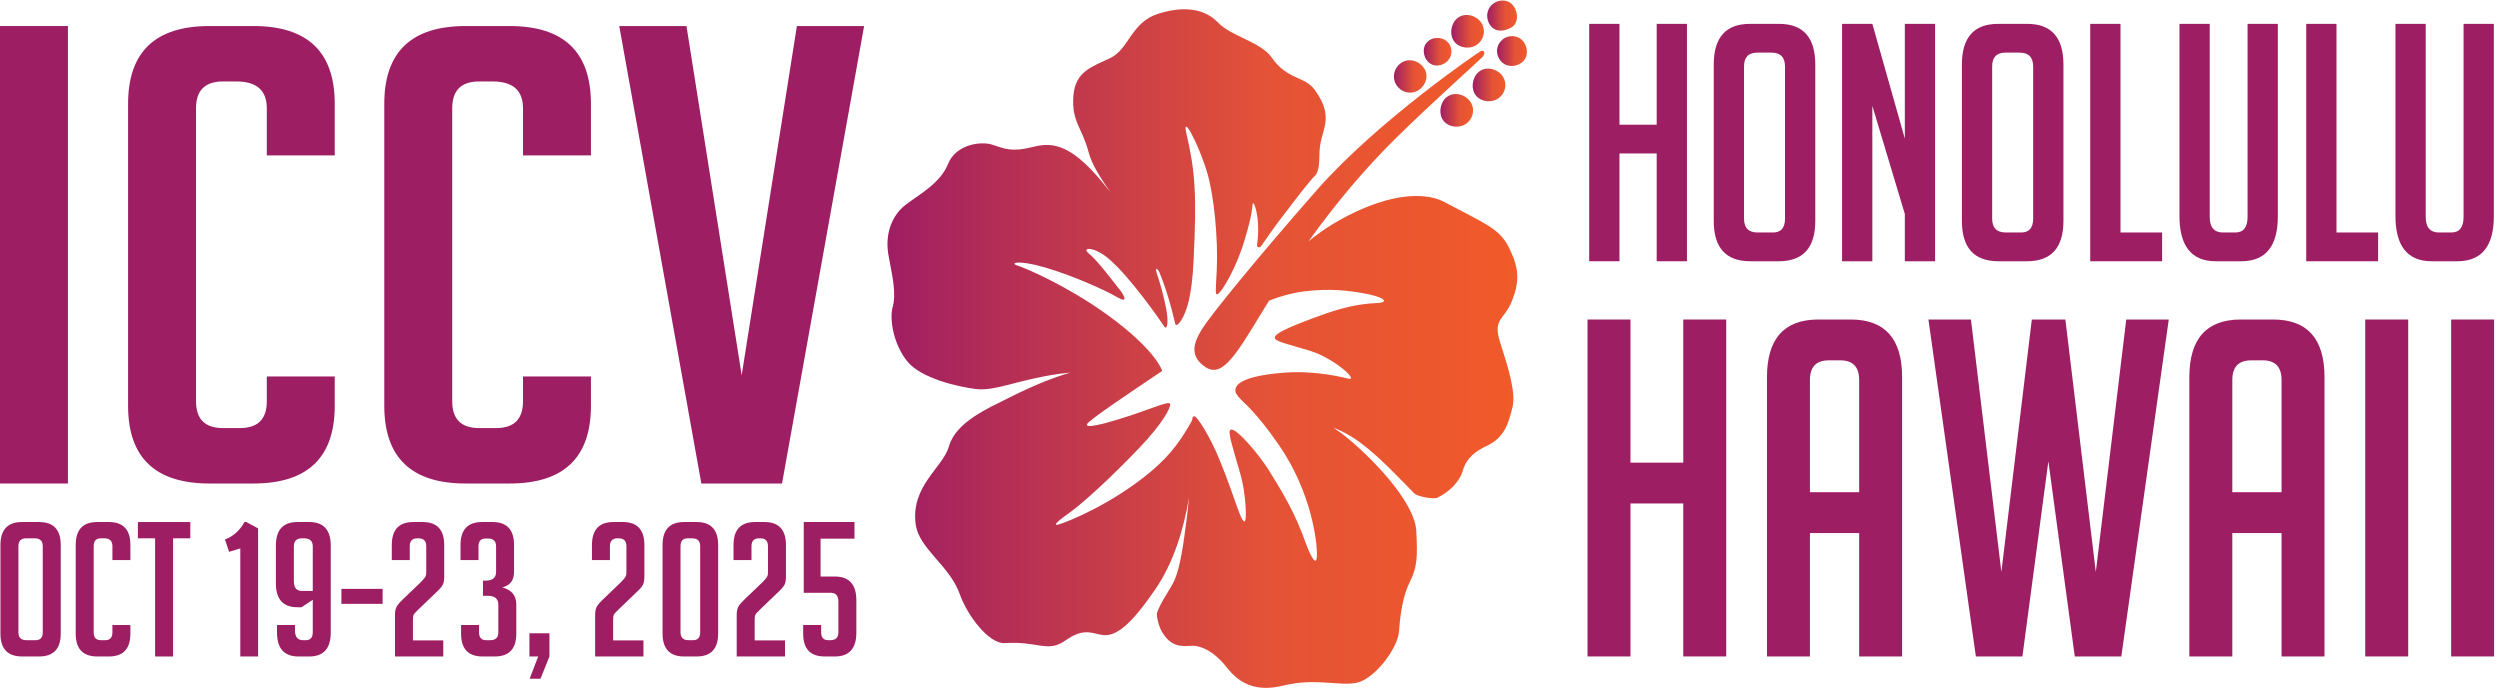
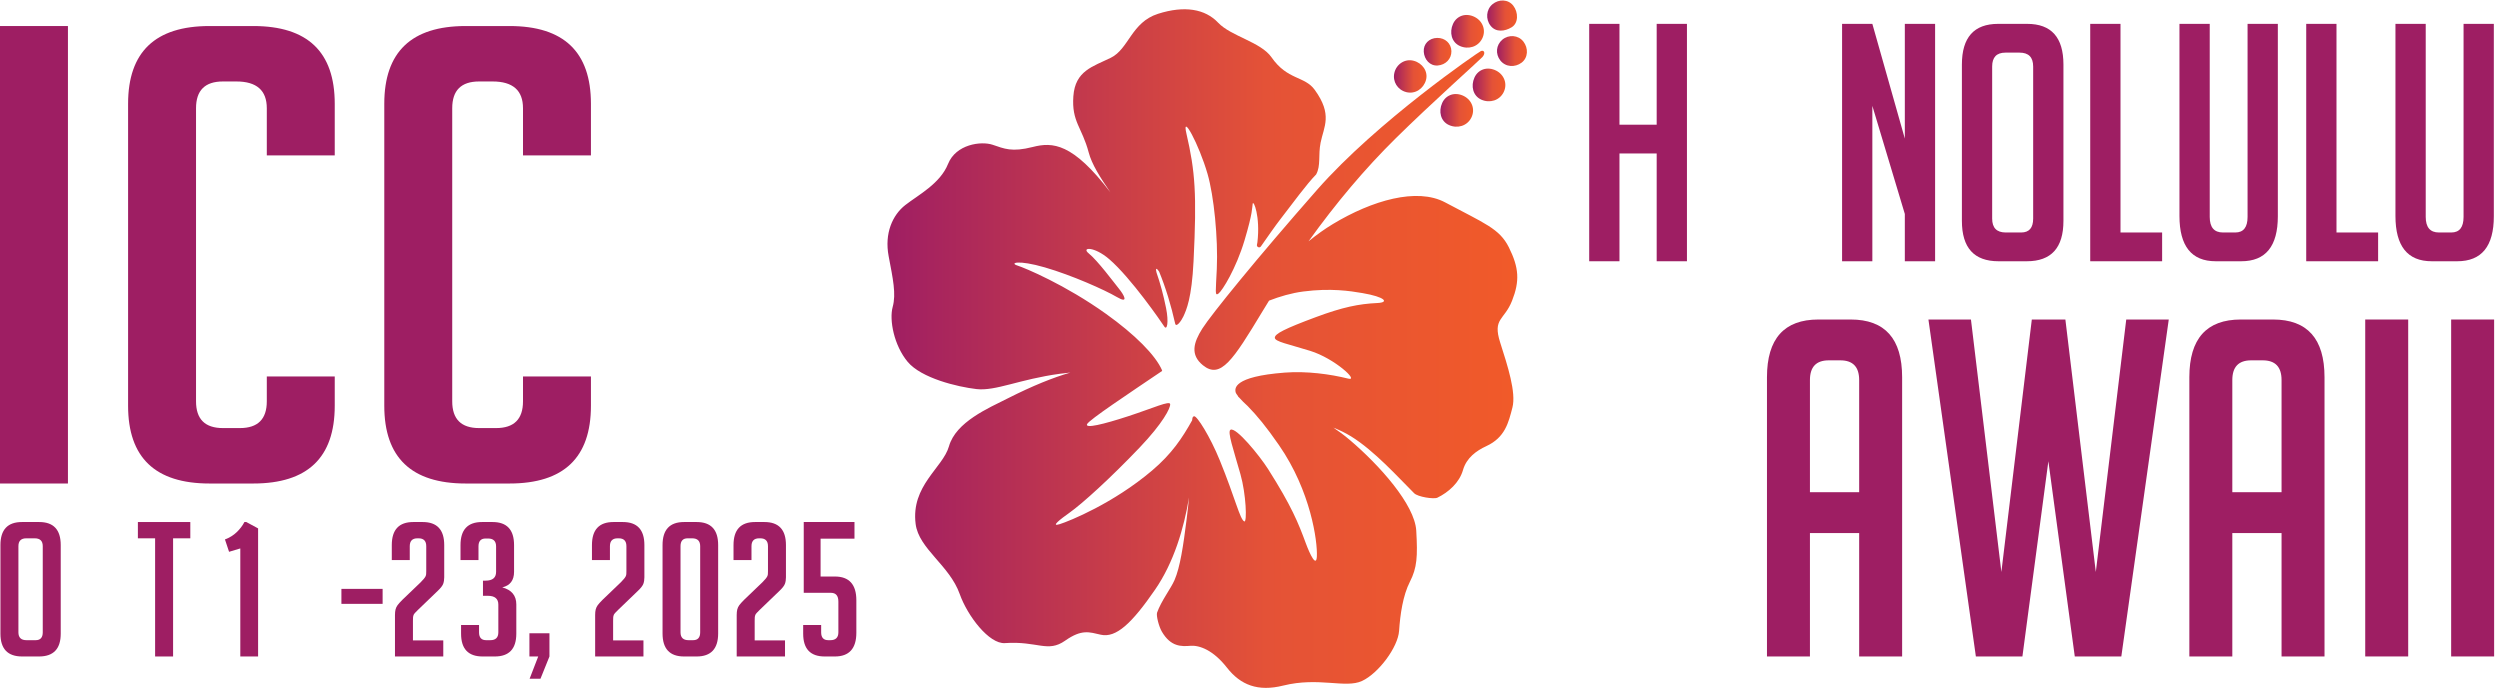
<svg xmlns="http://www.w3.org/2000/svg" width="100%" height="100%" viewBox="0 0 1363 375" version="1.1" xml:space="preserve" style="fill-rule:evenodd;clip-rule:evenodd;stroke-linejoin:round;stroke-miterlimit:2;">
  <g transform="matrix(4.167,0,0,4.167,0,0)">
    <rect x="0" y="3.407" width="8.889" height="59.854" style="fill:rgb(158,30,99);fill-rule:nonzero;" />
    <path d="M43.797,49.256L43.797,53.09C43.797,59.871 40.247,63.261 33.148,63.261L27.407,63.261C20.308,63.261 16.759,59.871 16.759,53.09L16.759,13.577C16.759,6.797 20.308,3.407 27.407,3.407L33.148,3.407C40.247,3.407 43.797,6.797 43.797,13.577L43.797,20.329L34.908,20.329L34.908,14.161C34.908,11.826 33.58,10.659 30.926,10.659L29.167,10.659C26.82,10.659 25.648,11.826 25.648,14.161L25.648,52.507C25.648,54.841 26.82,56.008 29.167,56.008L31.389,56.008C33.734,56.008 34.908,54.841 34.908,52.507L34.908,49.256L43.797,49.256Z" style="fill:rgb(158,30,99);fill-rule:nonzero;" />
    <path d="M77.317,49.256L77.317,53.09C77.317,59.871 73.767,63.261 66.668,63.261L60.927,63.261C53.828,63.261 50.279,59.871 50.279,53.09L50.279,13.577C50.279,6.797 53.828,3.407 60.927,3.407L66.668,3.407C73.767,3.407 77.317,6.797 77.317,13.577L77.317,20.329L68.428,20.329L68.428,14.161C68.428,11.826 67.1,10.659 64.446,10.659L62.687,10.659C60.34,10.659 59.168,11.826 59.168,14.161L59.168,52.507C59.168,54.841 60.34,56.008 62.687,56.008L64.909,56.008C67.254,56.008 68.428,54.841 68.428,52.507L68.428,49.256L77.317,49.256Z" style="fill:rgb(158,30,99);fill-rule:nonzero;" />
-     <path d="M113.06,3.407L102.318,63.261L91.762,63.261L81.021,3.407L89.817,3.407L97.04,49.089L104.263,3.407L113.06,3.407Z" style="fill:rgb(158,30,99);fill-rule:nonzero;" />
    <path d="M216.756,34.182L216.756,20.079L211.888,20.079L211.888,34.182L207.927,34.182L207.927,3.122L211.888,3.122L211.888,16.316L216.756,16.316L216.756,3.122L220.716,3.122L220.716,34.182L216.756,34.182Z" style="fill:rgb(158,30,99);fill-rule:nonzero;" />
-     <path d="M229.957,30.418L231.979,30.418C233.023,30.418 233.546,29.812 233.546,28.601L233.546,8.703C233.546,7.492 232.954,6.886 231.772,6.886L229.916,6.886C228.761,6.886 228.183,7.492 228.183,8.703L228.183,28.601C228.183,29.812 228.774,30.418 229.957,30.418ZM229.008,34.182C225.817,34.182 224.223,32.423 224.223,28.904L224.223,8.443C224.223,4.896 225.804,3.122 228.967,3.122L232.763,3.122C235.925,3.122 237.507,4.896 237.507,8.443L237.507,28.904C237.507,32.423 235.911,34.182 232.721,34.182L229.008,34.182Z" style="fill:rgb(158,30,99);fill-rule:nonzero;" />
    <path d="M249.223,18.133L249.223,3.122L253.184,3.122L253.184,34.182L249.223,34.182L249.223,27.995L244.974,13.85L244.974,34.182L241.013,34.182L241.013,3.122L244.974,3.122L249.223,18.133Z" style="fill:rgb(158,30,99);fill-rule:nonzero;" />
    <path d="M262.425,30.418L264.446,30.418C265.491,30.418 266.014,29.812 266.014,28.601L266.014,8.703C266.014,7.492 265.422,6.886 264.24,6.886L262.384,6.886C261.229,6.886 260.65,7.492 260.65,8.703L260.65,28.601C260.65,29.812 261.242,30.418 262.425,30.418ZM261.476,34.182C258.285,34.182 256.69,32.423 256.69,28.904L256.69,8.443C256.69,4.896 258.271,3.122 261.435,3.122L265.23,3.122C268.393,3.122 269.975,4.896 269.975,8.443L269.975,28.904C269.975,32.423 268.379,34.182 265.188,34.182L261.476,34.182Z" style="fill:rgb(158,30,99);fill-rule:nonzero;" />
    <path d="M282.887,34.182L273.48,34.182L273.48,3.122L277.441,3.122L277.441,30.418L282.887,30.418L282.887,34.182Z" style="fill:rgb(158,30,99);fill-rule:nonzero;" />
    <path d="M298.027,3.122L298.027,28.299C298.027,32.221 296.432,34.182 293.241,34.182L289.899,34.182C286.736,34.182 285.155,32.206 285.155,28.255L285.155,3.122L289.116,3.122L289.116,28.385C289.116,29.741 289.693,30.418 290.849,30.418L292.458,30.418C293.53,30.418 294.066,29.741 294.066,28.385L294.066,3.122L298.027,3.122Z" style="fill:rgb(158,30,99);fill-rule:nonzero;" />
    <path d="M311.147,34.182L301.74,34.182L301.74,3.122L305.701,3.122L305.701,30.418L311.147,30.418L311.147,34.182Z" style="fill:rgb(158,30,99);fill-rule:nonzero;" />
    <path d="M326.287,3.122L326.287,28.299C326.287,32.221 324.691,34.182 321.501,34.182L318.159,34.182C314.996,34.182 313.415,32.206 313.415,28.255L313.415,3.122L317.376,3.122L317.376,28.385C317.376,29.741 317.953,30.418 319.108,30.418L320.718,30.418C321.79,30.418 322.326,29.741 322.326,28.385L322.326,3.122L326.287,3.122Z" style="fill:rgb(158,30,99);fill-rule:nonzero;" />
-     <path d="M220.236,85.888L220.236,65.872L213.327,65.872L213.327,85.888L207.705,85.888L207.705,41.804L213.327,41.804L213.327,60.531L220.236,60.531L220.236,41.804L225.857,41.804L225.857,85.888L220.236,85.888Z" style="fill:rgb(158,30,99);fill-rule:nonzero;" />
    <path d="M243.249,64.399L243.249,49.724C243.249,48.005 242.429,47.146 240.789,47.146L239.267,47.146C237.627,47.146 236.808,48.005 236.808,49.724L236.808,64.399L243.249,64.399ZM236.808,85.888L231.186,85.888L231.186,49.356C231.186,44.321 233.431,41.804 237.92,41.804L242.136,41.804C246.625,41.804 248.87,44.321 248.87,49.356L248.87,85.888L243.249,85.888L243.249,69.741L236.808,69.741L236.808,85.888Z" style="fill:rgb(158,30,99);fill-rule:nonzero;" />
    <path d="M283.756,41.804L277.549,85.888L271.459,85.888L268.004,60.346L264.608,85.888L258.518,85.888L252.311,41.804L257.874,41.804L261.855,74.836L265.838,41.804L270.229,41.804L274.211,74.836L278.193,41.804L283.756,41.804Z" style="fill:rgb(158,30,99);fill-rule:nonzero;" />
    <path d="M298.513,64.399L298.513,49.724C298.513,48.005 297.692,47.146 296.053,47.146L294.53,47.146C292.891,47.146 292.071,48.005 292.071,49.724L292.071,64.399L298.513,64.399ZM292.071,85.888L286.449,85.888L286.449,49.356C286.449,44.321 288.694,41.804 293.184,41.804L297.399,41.804C301.889,41.804 304.134,44.321 304.134,49.356L304.134,85.888L298.513,85.888L298.513,69.741L292.071,69.741L292.071,85.888Z" style="fill:rgb(158,30,99);fill-rule:nonzero;" />
    <rect x="309.461" y="41.804" width="5.622" height="44.084" style="fill:rgb(158,30,99);fill-rule:nonzero;" />
    <rect x="320.703" y="41.804" width="5.622" height="44.084" style="fill:rgb(158,30,99);fill-rule:nonzero;" />
    <path d="M3.463,83.76L4.663,83.76C5.284,83.76 5.594,83.417 5.594,82.732L5.594,71.461C5.594,70.776 5.243,70.432 4.541,70.432L3.438,70.432C2.752,70.432 2.409,70.776 2.409,71.461L2.409,82.732C2.409,83.417 2.76,83.76 3.463,83.76ZM2.899,85.892C1.004,85.892 0.057,84.896 0.057,82.903L0.057,71.315C0.057,69.305 0.996,68.301 2.875,68.301L5.128,68.301C7.007,68.301 7.946,69.305 7.946,71.315L7.946,82.903C7.946,84.896 6.999,85.892 5.104,85.892L2.899,85.892Z" style="fill:rgb(158,30,99);fill-rule:nonzero;" />
-     <path d="M17.06,81.776L17.06,82.903C17.06,84.896 16.12,85.892 14.242,85.892L12.723,85.892C10.845,85.892 9.906,84.896 9.906,82.903L9.906,71.29C9.906,69.297 10.845,68.301 12.723,68.301L14.242,68.301C16.12,68.301 17.06,69.297 17.06,71.29L17.06,73.275L14.708,73.275L14.708,71.461C14.708,70.776 14.356,70.432 13.654,70.432L13.189,70.432C12.568,70.432 12.258,70.776 12.258,71.461L12.258,82.732C12.258,83.417 12.568,83.76 13.189,83.76L13.777,83.76C14.398,83.76 14.708,83.417 14.708,82.732L14.708,81.776L17.06,81.776Z" style="fill:rgb(158,30,99);fill-rule:nonzero;" />
    <path d="M22.646,70.432L22.646,85.892L20.294,85.892L20.294,70.432L18.04,70.432L18.04,68.301L24.9,68.301L24.9,70.432L22.646,70.432Z" style="fill:rgb(158,30,99);fill-rule:nonzero;" />
    <path d="M29.971,72.197L29.432,70.579C30.036,70.351 30.55,70.033 30.976,69.623C31.4,69.215 31.735,68.775 31.98,68.301L32.225,68.301L33.769,69.134L33.769,85.892L31.441,85.892L31.441,71.755L29.971,72.197Z" style="fill:rgb(158,30,99);fill-rule:nonzero;" />
-     <path d="M40.922,77.317L40.922,71.486C40.922,70.784 40.538,70.432 39.771,70.432L39.501,70.432C38.799,70.432 38.448,70.784 38.448,71.486L38.448,76.043C38.448,76.892 38.799,77.317 39.501,77.317L40.922,77.317ZM38.595,81.776L38.595,82.487C38.595,83.336 38.946,83.76 39.648,83.76L39.991,83.76C40.612,83.76 40.922,83.417 40.922,82.732L40.922,78.468L39.452,79.449L38.913,79.449C37.035,79.449 36.096,78.404 36.096,76.313L36.096,71.388C36.096,69.33 37.035,68.301 38.913,68.301L40.457,68.301C42.335,68.301 43.274,69.33 43.274,71.388L43.274,82.756C43.274,84.847 42.335,85.892 40.457,85.892L39.06,85.892C37.182,85.892 36.243,84.847 36.243,82.756L36.243,81.776L38.595,81.776Z" style="fill:rgb(158,30,99);fill-rule:nonzero;" />
    <rect x="44.67" y="77.047" width="5.391" height="1.96" style="fill:rgb(158,30,99);fill-rule:nonzero;" />
    <path d="M57.998,83.785L57.998,85.892L51.677,85.892L51.677,80.478C51.677,80.183 51.702,79.939 51.751,79.743C51.799,79.546 51.885,79.363 52.008,79.191C52.13,79.02 52.347,78.779 52.657,78.468L55.034,76.19C55.213,76.01 55.356,75.856 55.462,75.724C55.568,75.594 55.642,75.484 55.683,75.394C55.723,75.304 55.748,75.21 55.756,75.112C55.764,75.014 55.769,74.883 55.769,74.72L55.769,71.461C55.769,70.776 55.434,70.432 54.764,70.432L54.617,70.432C53.947,70.432 53.612,70.776 53.612,71.461L53.612,73.275L51.261,73.275L51.261,71.315C51.261,69.305 52.2,68.301 54.078,68.301L55.303,68.301C57.181,68.301 58.121,69.305 58.121,71.315L58.121,75.529C58.121,75.856 58.075,76.141 57.986,76.386C57.896,76.631 57.663,76.933 57.288,77.292L54.69,79.791C54.364,80.102 54.176,80.315 54.127,80.428C54.078,80.543 54.049,80.658 54.041,80.772C54.033,80.886 54.029,81.041 54.029,81.237L54.029,83.785L57.998,83.785Z" style="fill:rgb(158,30,99);fill-rule:nonzero;" />
    <path d="M65.715,76.852C66.94,77.178 67.553,77.921 67.553,79.081L67.553,82.903C67.553,84.896 66.613,85.892 64.735,85.892L63.143,85.892C61.264,85.892 60.325,84.896 60.325,82.903L60.325,81.776L62.677,81.776L62.677,82.732C62.677,83.417 62.987,83.76 63.608,83.76L64.147,83.76C64.849,83.76 65.201,83.417 65.201,82.732L65.201,79.106C65.201,78.338 64.743,77.953 63.829,77.953L63.191,77.953L63.191,75.969L63.535,75.969C64.449,75.969 64.907,75.586 64.907,74.818L64.907,71.486C64.907,70.8 64.555,70.457 63.853,70.457L63.535,70.457C62.914,70.457 62.604,70.8 62.604,71.486L62.604,73.275L60.252,73.275L60.252,71.315C60.252,69.305 61.19,68.301 63.069,68.301L64.441,68.301C66.319,68.301 67.258,69.305 67.258,71.315L67.258,74.818C67.258,75.929 66.744,76.607 65.715,76.852Z" style="fill:rgb(158,30,99);fill-rule:nonzero;" />
    <path d="M69.292,88.807L70.419,85.892L69.267,85.892L69.267,82.854L71.889,82.854L71.889,85.892L70.713,88.807L69.292,88.807Z" style="fill:rgb(158,30,99);fill-rule:nonzero;" />
    <path d="M84.188,83.785L84.188,85.892L77.867,85.892L77.867,80.478C77.867,80.183 77.891,79.939 77.94,79.743C77.989,79.546 78.075,79.363 78.197,79.191C78.32,79.02 78.536,78.779 78.847,78.468L81.223,76.19C81.402,76.01 81.545,75.856 81.652,75.724C81.758,75.594 81.831,75.484 81.872,75.394C81.913,75.304 81.938,75.21 81.946,75.112C81.954,75.014 81.958,74.883 81.958,74.72L81.958,71.461C81.958,70.776 81.623,70.432 80.954,70.432L80.807,70.432C80.137,70.432 79.802,70.776 79.802,71.461L79.802,73.275L77.45,73.275L77.45,71.315C77.45,69.305 78.389,68.301 80.268,68.301L81.493,68.301C83.371,68.301 84.31,69.305 84.31,71.315L84.31,75.529C84.31,75.856 84.265,76.141 84.175,76.386C84.085,76.631 83.853,76.933 83.477,77.292L80.88,79.791C80.553,80.102 80.365,80.315 80.316,80.428C80.268,80.543 80.239,80.658 80.231,80.772C80.222,80.886 80.218,81.041 80.218,81.237L80.218,83.785L84.188,83.785Z" style="fill:rgb(158,30,99);fill-rule:nonzero;" />
    <path d="M89.969,70.432C89.348,70.432 89.038,70.776 89.038,71.461L89.038,82.732C89.038,83.417 89.389,83.76 90.091,83.76L90.68,83.76C91.3,83.76 91.61,83.417 91.61,82.732L91.61,71.461C91.61,70.776 91.259,70.432 90.557,70.432L89.969,70.432ZM89.503,85.892C87.625,85.892 86.686,84.887 86.686,82.878L86.686,71.315C86.686,69.305 87.625,68.301 89.503,68.301L91.145,68.301C93.023,68.301 93.962,69.305 93.962,71.315L93.962,82.878C93.962,84.887 93.023,85.892 91.145,85.892L89.503,85.892Z" style="fill:rgb(158,30,99);fill-rule:nonzero;" />
    <path d="M102.709,83.785L102.709,85.892L96.388,85.892L96.388,80.478C96.388,80.183 96.413,79.939 96.461,79.743C96.51,79.546 96.596,79.363 96.719,79.191C96.841,79.02 97.058,78.779 97.368,78.468L99.745,76.19C99.924,76.01 100.067,75.856 100.174,75.724C100.28,75.594 100.353,75.484 100.394,75.394C100.435,75.304 100.459,75.21 100.468,75.112C100.476,75.014 100.48,74.883 100.48,74.72L100.48,71.461C100.48,70.776 100.145,70.432 99.475,70.432L99.328,70.432C98.658,70.432 98.323,70.776 98.323,71.461L98.323,73.275L95.972,73.275L95.972,71.315C95.972,69.305 96.911,68.301 98.789,68.301L100.015,68.301C101.893,68.301 102.832,69.305 102.832,71.315L102.832,75.529C102.832,75.856 102.787,76.141 102.697,76.386C102.607,76.631 102.375,76.933 101.999,77.292L99.401,79.791C99.075,80.102 98.887,80.315 98.838,80.428C98.789,80.543 98.76,80.658 98.752,80.772C98.744,80.886 98.74,81.041 98.74,81.237L98.74,83.785L102.709,83.785Z" style="fill:rgb(158,30,99);fill-rule:nonzero;" />
    <path d="M105.085,81.776L107.438,81.776L107.438,82.732C107.438,83.417 107.748,83.76 108.369,83.76L108.638,83.76C109.34,83.76 109.691,83.417 109.691,82.732L109.691,78.713C109.691,77.946 109.365,77.562 108.711,77.562L105.159,77.562L105.159,68.301L111.798,68.301L111.798,70.482L107.364,70.482L107.364,75.43L109.226,75.43C111.104,75.43 112.043,76.468 112.043,78.542L112.043,82.781C112.043,84.855 111.104,85.892 109.226,85.892L107.903,85.892C106.024,85.892 105.085,84.896 105.085,82.903L105.085,81.776Z" style="fill:rgb(158,30,99);fill-rule:nonzero;" />
    <path d="M151.507,1.808C154.995,0.694 157.685,1.178 159.373,2.964C161.062,4.751 164.963,5.485 166.363,7.499C168.462,10.519 170.682,9.912 172.019,11.758C174.389,15.03 173.205,16.561 172.783,18.67C172.454,20.314 172.836,21.668 172.201,22.822C170.934,24.116 169.174,26.548 167.598,28.581C166.797,29.615 165.813,31.043 164.973,32.24C164.794,32.497 164.389,32.32 164.458,32.015C164.485,31.895 164.506,31.791 164.515,31.712C164.919,28.289 163.991,26.121 163.899,26.653C163.816,27.134 163.931,27.773 162.828,31.456C161.725,35.139 159.926,38.038 159.424,38.408C158.921,38.779 159.069,38.193 159.204,35.166C159.382,31.167 158.824,25.627 157.995,22.762C156.858,18.834 154.585,14.694 155.228,17.476C156.374,22.431 156.596,25.351 156.162,34.162C155.921,39.048 155.225,40.542 154.835,41.396C154.564,41.988 153.883,42.91 153.754,42.331C153.237,40.012 152.511,37.603 151.658,35.54C151.416,35.165 151.125,34.915 151.309,35.619C151.315,35.642 151.317,35.658 151.322,35.679C151.801,37.059 152.215,38.571 152.565,40.306C152.939,42.165 152.698,43.295 152.322,42.708C151.982,42.178 148.001,36.384 145.128,33.909C143.144,32.199 141.447,32.337 142.437,33.144C143.637,34.121 145.701,36.91 146.388,37.758C147.075,38.606 147.741,39.809 146.132,38.864C144.524,37.92 140.222,36.005 136.697,34.983C133.172,33.962 132.072,34.411 133.093,34.735C134.115,35.06 139.379,37.255 144.722,41.074C148.461,43.748 151.191,46.46 152.05,48.466C152.037,48.482 152.021,48.497 152.006,48.512C152.026,48.515 152.048,48.519 152.067,48.522C147.65,51.509 142.525,54.91 142.233,55.487C141.921,56.105 144.355,55.524 147.643,54.448C150.931,53.373 153.052,52.378 153.103,52.879C153.153,53.38 152.146,55.37 149.109,58.554C145.299,62.549 141.619,65.887 139.917,67.092C138.785,67.892 137.373,68.981 138.654,68.578C139.934,68.176 145.664,65.857 150.723,61.574C153.33,59.367 154.699,57.284 155.973,54.999C156.017,54.604 156.05,54.5 156.235,54.464C156.608,54.39 158.322,57.107 159.592,60.223C161.62,65.195 162.242,68.013 162.807,68.223C163.174,68.36 163.039,64.66 162.298,62.049C161.378,58.805 160.56,56.461 160.995,56.228C161.72,55.843 164.791,59.605 165.913,61.372C169,66.238 169.878,68.442 170.846,71.069C171.397,72.562 172.23,74.283 172.296,72.785C172.382,70.843 171.523,64.289 167.344,58.248C165.638,55.783 164.504,54.427 163.247,53.132C162.824,52.751 162.439,52.37 162.152,52.04C162.089,51.978 162.026,51.917 161.962,51.855C161.973,51.854 161.985,51.854 161.997,51.853C161.804,51.612 161.677,51.408 161.655,51.272C161.592,50.874 161.266,49.27 168.11,48.75C170.952,48.534 174.034,48.945 176.4,49.538C177.876,49.907 174.623,46.899 171.422,45.906C168.523,45.006 166.81,44.701 166.795,44.191C166.779,43.68 168.076,43.011 172.179,41.486C175.674,40.187 177.784,39.758 180.215,39.646C181.791,39.574 181.252,38.86 178.258,38.346C176.629,38.066 174.092,37.678 170.53,38.138C168.981,38.337 167.435,38.792 166.039,39.335C165.733,39.829 165.429,40.325 165.126,40.827C161.34,47.095 159.697,49.663 157.387,47.789C155.716,46.433 156.135,44.842 157.309,42.992C158.484,41.142 164.43,33.813 172.323,24.834C180.216,15.856 193.453,6.802 193.764,6.677C194.18,6.511 194.402,6.952 193.957,7.461C193.627,7.839 187.238,13.532 182.619,18.09C178.564,22.09 174.777,26.595 171.203,31.578C172.268,30.708 173.331,29.953 174.381,29.319C179.527,26.212 185.397,24.511 189.085,26.483C194.216,29.227 196.19,29.9 197.414,32.356C198.75,35.039 198.85,36.774 197.832,39.353C196.814,41.931 195.264,41.627 196.28,44.813C197.255,47.87 198.39,51.346 197.88,53.326C197.37,55.306 196.916,57.239 194.471,58.368C193.168,58.969 191.875,59.895 191.415,61.498C190.94,63.156 189.516,64.41 188.064,65.116C187.606,65.338 185.476,65.013 185.018,64.526C182.938,62.459 179.829,58.979 176.757,57.086C176.047,56.649 175.265,56.272 174.459,55.95C175.162,56.416 175.874,56.946 176.594,57.556C180.487,60.858 185.103,66.022 185.299,69.428C185.495,72.833 185.402,74.289 184.474,76.104C183.547,77.919 183.197,80.404 183.053,82.54C182.909,84.676 180.369,88.091 178.202,89.097C176.036,90.101 172.552,88.54 167.89,89.7C164.583,90.521 162.315,89.632 160.529,87.35C158.742,85.067 156.948,84.403 155.759,84.496C154.569,84.589 153.191,84.643 152.02,82.65C151.616,81.964 151.26,80.538 151.389,80.151C151.94,78.607 153.194,77.003 153.673,75.896C154.402,74.215 154.821,71.405 155.252,67.964C155.395,66.815 155.497,65.879 155.566,65.083C154.905,69.157 153.564,73.609 151.136,77.137C148.087,81.568 146.023,83.49 144.034,83.046C142.53,82.711 141.549,82.284 139.359,83.824C137.065,85.438 135.782,83.848 131.479,84.142C129.421,84.283 126.586,80.593 125.57,77.727C124.231,73.951 120.213,71.813 119.8,68.559C119.162,63.541 123.363,61.209 124.159,58.398C125.063,55.203 129.313,53.405 131.874,52.111C135.12,50.469 137.778,49.402 140.046,48.746C139.593,48.789 139.14,48.84 138.688,48.901C133.395,49.616 130.267,51.198 127.759,50.906C125.251,50.614 120.546,49.483 118.757,47.34C116.968,45.197 116.326,41.861 116.796,40.159C117.266,38.458 116.831,36.486 116.267,33.508C115.704,30.531 116.772,28.133 118.457,26.821C120.141,25.509 123.01,24.03 124.039,21.453C125.068,18.876 128.354,18.432 129.876,18.942C131.399,19.452 132.365,19.933 135.123,19.23C137.73,18.565 140.347,18.692 145.277,25.162C143.885,23.127 142.845,21.47 142.44,19.941C141.565,16.641 140.195,15.935 140.435,12.593C140.676,9.25 142.982,8.715 145.338,7.558C147.695,6.4 148.019,2.923 151.507,1.808Z" style="fill:url(#_Linear1);" />
    <path d="M190.108,3.132C190.606,2.032 191.822,1.649 192.95,2.223C194.017,2.766 194.465,3.99 193.917,5.064C193.375,6.128 192.119,6.515 191.004,6.016C189.909,5.527 189.61,4.233 190.108,3.132Z" style="fill:url(#_Linear2);" />
    <path d="M188.689,13.477C189.187,12.377 190.403,11.994 191.531,12.568C192.598,13.111 193.046,14.335 192.498,15.409C191.956,16.473 190.7,16.86 189.584,16.362C188.49,15.873 188.191,14.579 188.689,13.477Z" style="fill:url(#_Linear3);" />
    <path d="M192.914,10.15C193.411,9.05 194.628,8.668 195.756,9.242C196.823,9.784 197.27,11.008 196.723,12.083C196.181,13.146 194.925,13.533 193.809,13.035C192.715,12.546 192.416,11.252 192.914,10.15Z" style="fill:url(#_Linear4);" />
    <path d="M188.105,8.57C187.092,8.643 186.352,7.797 186.283,6.775C186.214,5.755 186.969,4.983 188.04,4.96C189.054,4.938 189.878,5.673 189.899,6.693C189.92,7.704 189.137,8.496 188.105,8.57Z" style="fill:url(#_Linear5);" />
    <path d="M196.298,7.908C195.631,7.054 195.74,5.882 196.565,5.19C197.39,4.499 198.643,4.567 199.319,5.442C199.981,6.299 199.951,7.54 199.084,8.197C198.225,8.847 196.991,8.795 196.298,7.908Z" style="fill:url(#_Linear6);" />
    <path d="M195.023,3.365C194.356,2.511 194.442,1.252 195.267,0.56C196.093,-0.132 197.323,-0.126 197.999,0.749C198.661,1.606 198.692,3.012 197.786,3.566C196.868,4.128 195.716,4.252 195.023,3.365Z" style="fill:url(#_Linear7);" />
    <path d="M186.572,10.47C186.262,11.592 185.167,12.359 183.989,12.052C182.856,11.757 182.179,10.68 182.433,9.544C182.688,8.408 183.808,7.643 184.963,7.95C186.095,8.251 186.885,9.337 186.572,10.47Z" style="fill:url(#_Linear8);" />
  </g>
  <defs>
    <linearGradient id="_Linear1" x1="0" y1="0" x2="1" y2="0" gradientUnits="userSpaceOnUse" gradientTransform="matrix(82.4,0,0,82.4,116.116,45.606)">
      <stop offset="0" style="stop-color:rgb(159,30,99);stop-opacity:1" />
      <stop offset="0.6" style="stop-color:rgb(228,82,55);stop-opacity:1" />
      <stop offset="1" style="stop-color:rgb(241,90,41);stop-opacity:1" />
    </linearGradient>
    <linearGradient id="_Linear2" x1="0" y1="0" x2="1" y2="0" gradientUnits="userSpaceOnUse" gradientTransform="matrix(4.277,0,0,4.277,189.875,4.094)">
      <stop offset="0" style="stop-color:rgb(159,30,99);stop-opacity:1" />
      <stop offset="0.6" style="stop-color:rgb(228,82,55);stop-opacity:1" />
      <stop offset="1" style="stop-color:rgb(241,90,41);stop-opacity:1" />
    </linearGradient>
    <linearGradient id="_Linear3" x1="0" y1="0" x2="1" y2="0" gradientUnits="userSpaceOnUse" gradientTransform="matrix(4.277,0,0,4.277,188.456,14.44)">
      <stop offset="0" style="stop-color:rgb(159,30,99);stop-opacity:1" />
      <stop offset="0.6" style="stop-color:rgb(228,82,55);stop-opacity:1" />
      <stop offset="1" style="stop-color:rgb(241,90,41);stop-opacity:1" />
    </linearGradient>
    <linearGradient id="_Linear4" x1="0" y1="0" x2="1" y2="0" gradientUnits="userSpaceOnUse" gradientTransform="matrix(4.277,0,0,4.277,192.68,11.113)">
      <stop offset="0" style="stop-color:rgb(159,30,99);stop-opacity:1" />
      <stop offset="0.6" style="stop-color:rgb(228,82,55);stop-opacity:1" />
      <stop offset="1" style="stop-color:rgb(241,90,41);stop-opacity:1" />
    </linearGradient>
    <linearGradient id="_Linear5" x1="0" y1="0" x2="1" y2="0" gradientUnits="userSpaceOnUse" gradientTransform="matrix(3.621,0,0,3.621,186.278,6.766)">
      <stop offset="0" style="stop-color:rgb(159,30,99);stop-opacity:1" />
      <stop offset="0.6" style="stop-color:rgb(228,82,55);stop-opacity:1" />
      <stop offset="1" style="stop-color:rgb(241,90,41);stop-opacity:1" />
    </linearGradient>
    <linearGradient id="_Linear6" x1="0" y1="0" x2="1" y2="0" gradientUnits="userSpaceOnUse" gradientTransform="matrix(3.916,0,0,3.916,195.863,6.679)">
      <stop offset="0" style="stop-color:rgb(159,30,99);stop-opacity:1" />
      <stop offset="0.6" style="stop-color:rgb(228,82,55);stop-opacity:1" />
      <stop offset="1" style="stop-color:rgb(241,90,41);stop-opacity:1" />
    </linearGradient>
    <linearGradient id="_Linear7" x1="0" y1="0" x2="1" y2="0" gradientUnits="userSpaceOnUse" gradientTransform="matrix(3.904,0,0,3.904,194.579,2.037)">
      <stop offset="0" style="stop-color:rgb(159,30,99);stop-opacity:1" />
      <stop offset="0.6" style="stop-color:rgb(228,82,55);stop-opacity:1" />
      <stop offset="1" style="stop-color:rgb(241,90,41);stop-opacity:1" />
    </linearGradient>
    <linearGradient id="_Linear8" x1="0" y1="0" x2="1" y2="0" gradientUnits="userSpaceOnUse" gradientTransform="matrix(4.261,0,0,4.261,182.38,10.001)">
      <stop offset="0" style="stop-color:rgb(159,30,99);stop-opacity:1" />
      <stop offset="0.6" style="stop-color:rgb(228,82,55);stop-opacity:1" />
      <stop offset="1" style="stop-color:rgb(241,90,41);stop-opacity:1" />
    </linearGradient>
  </defs>
</svg>